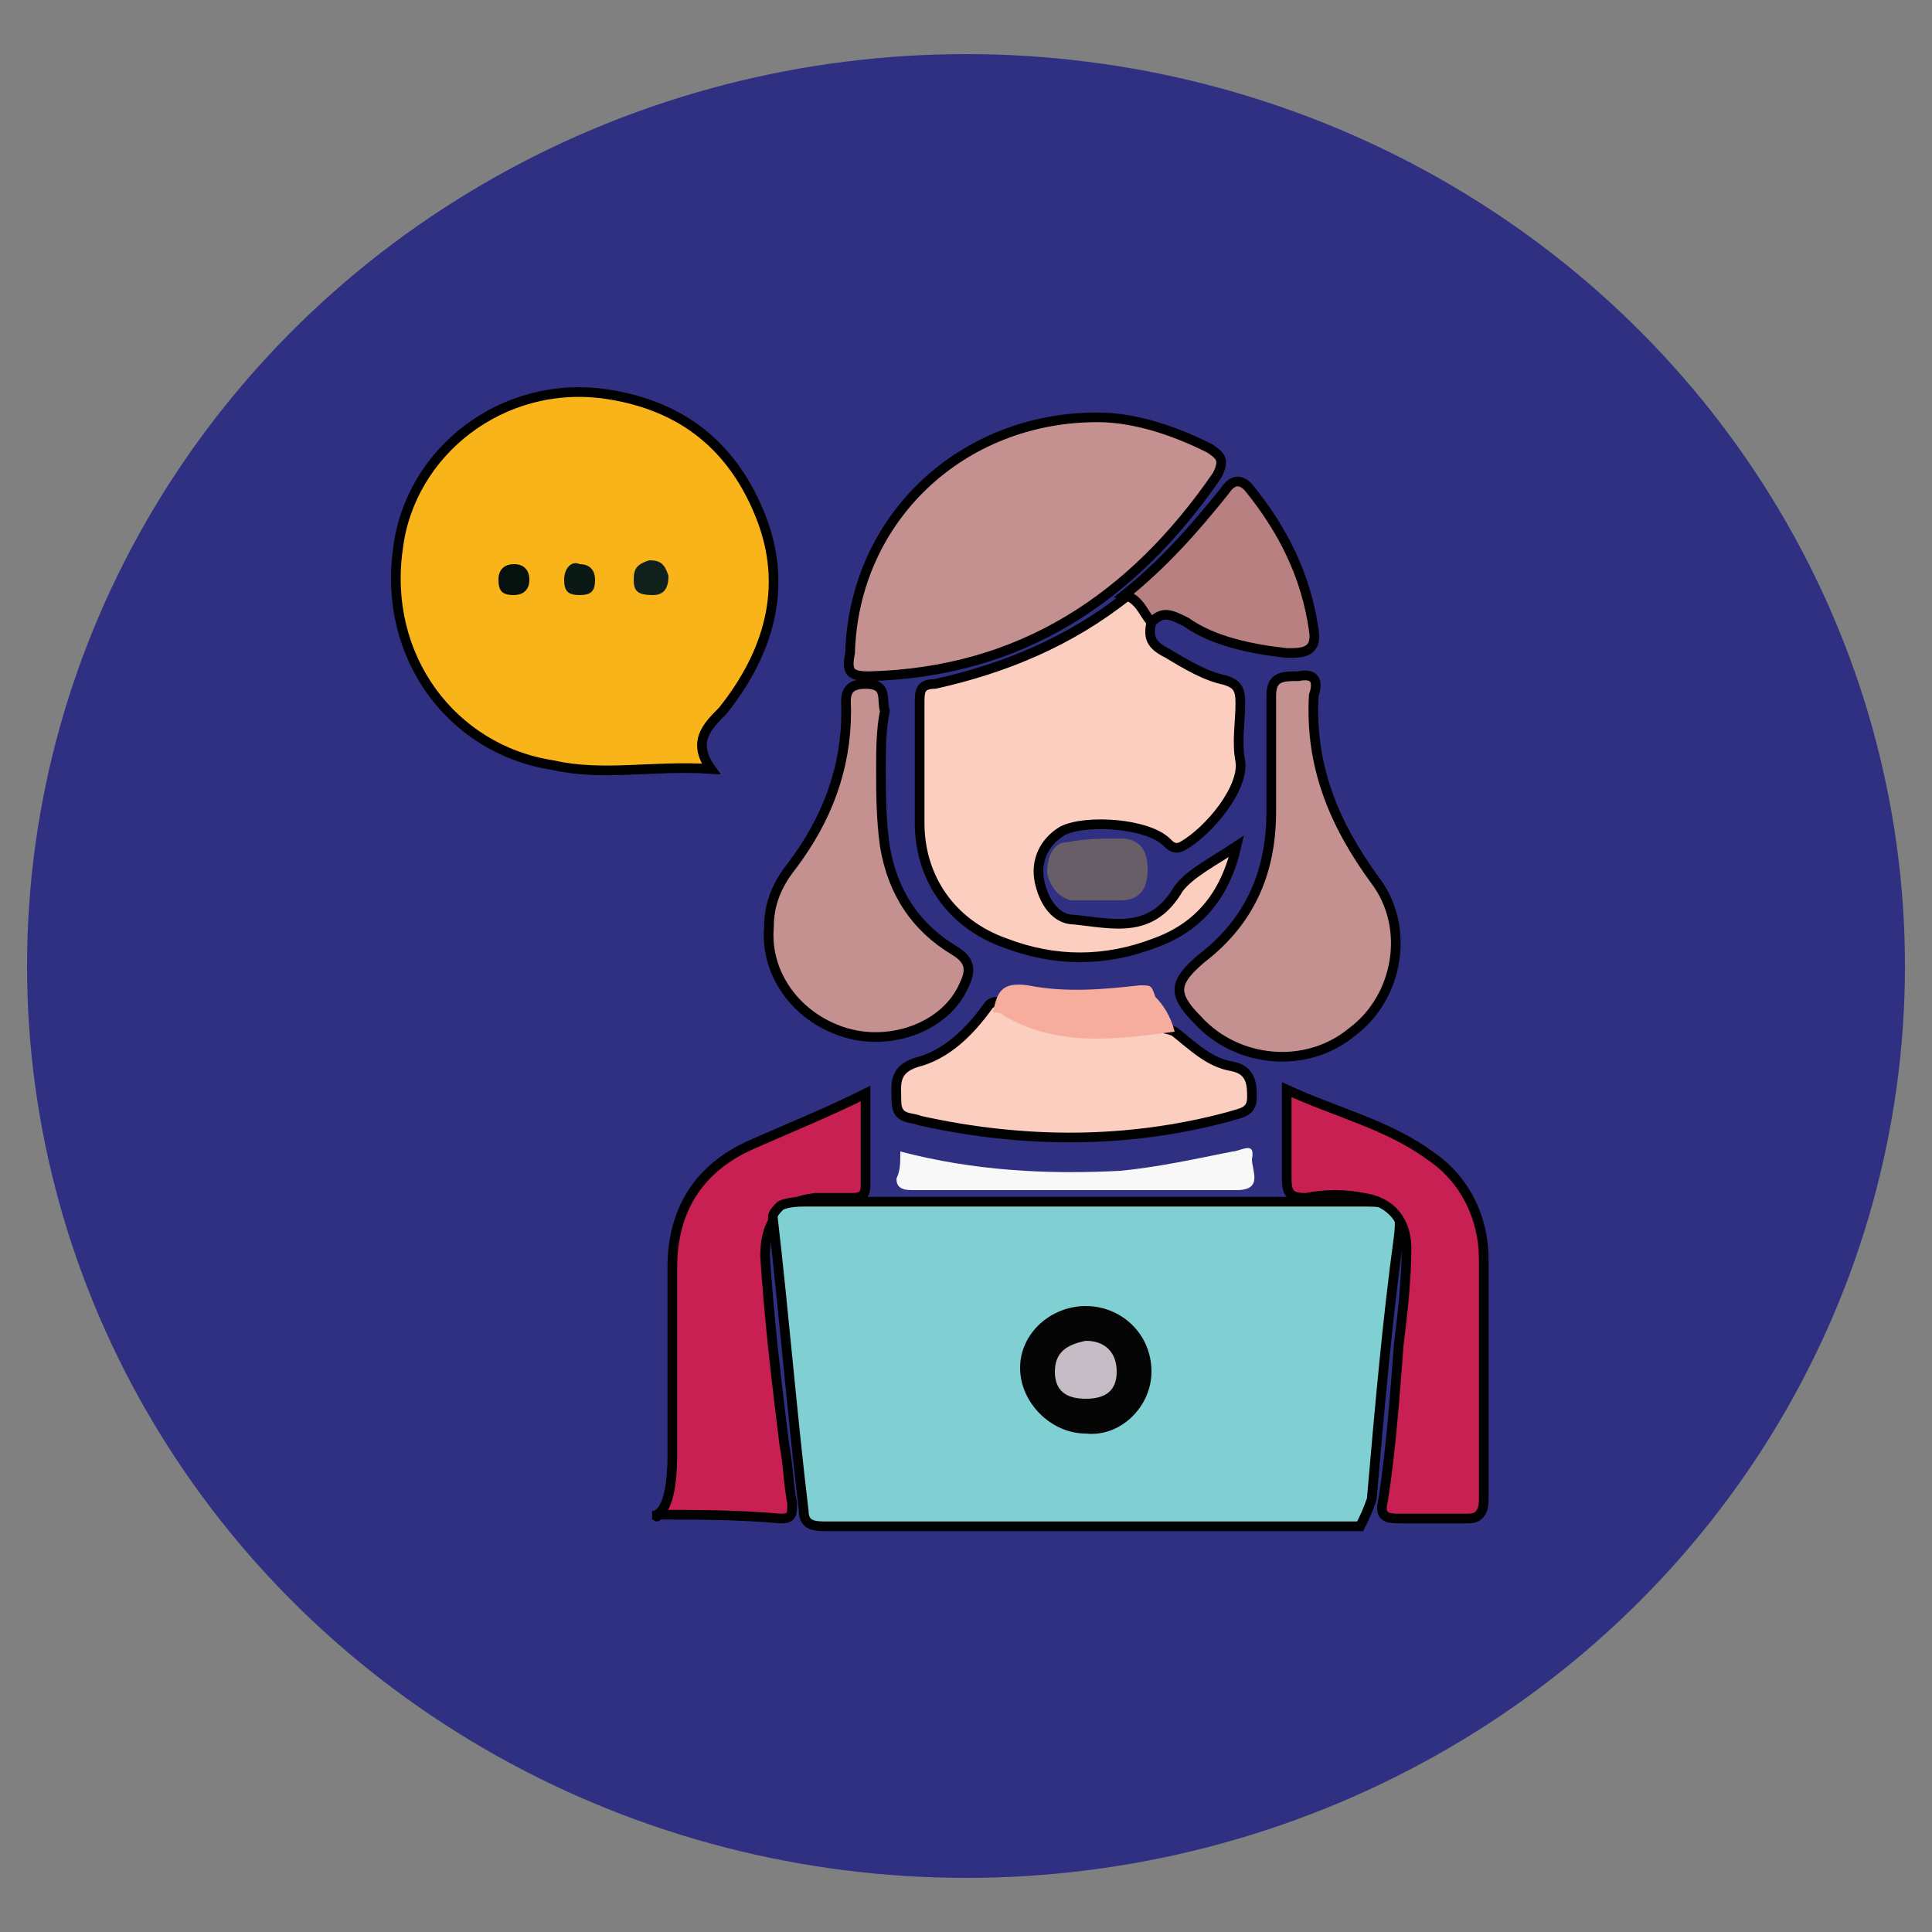
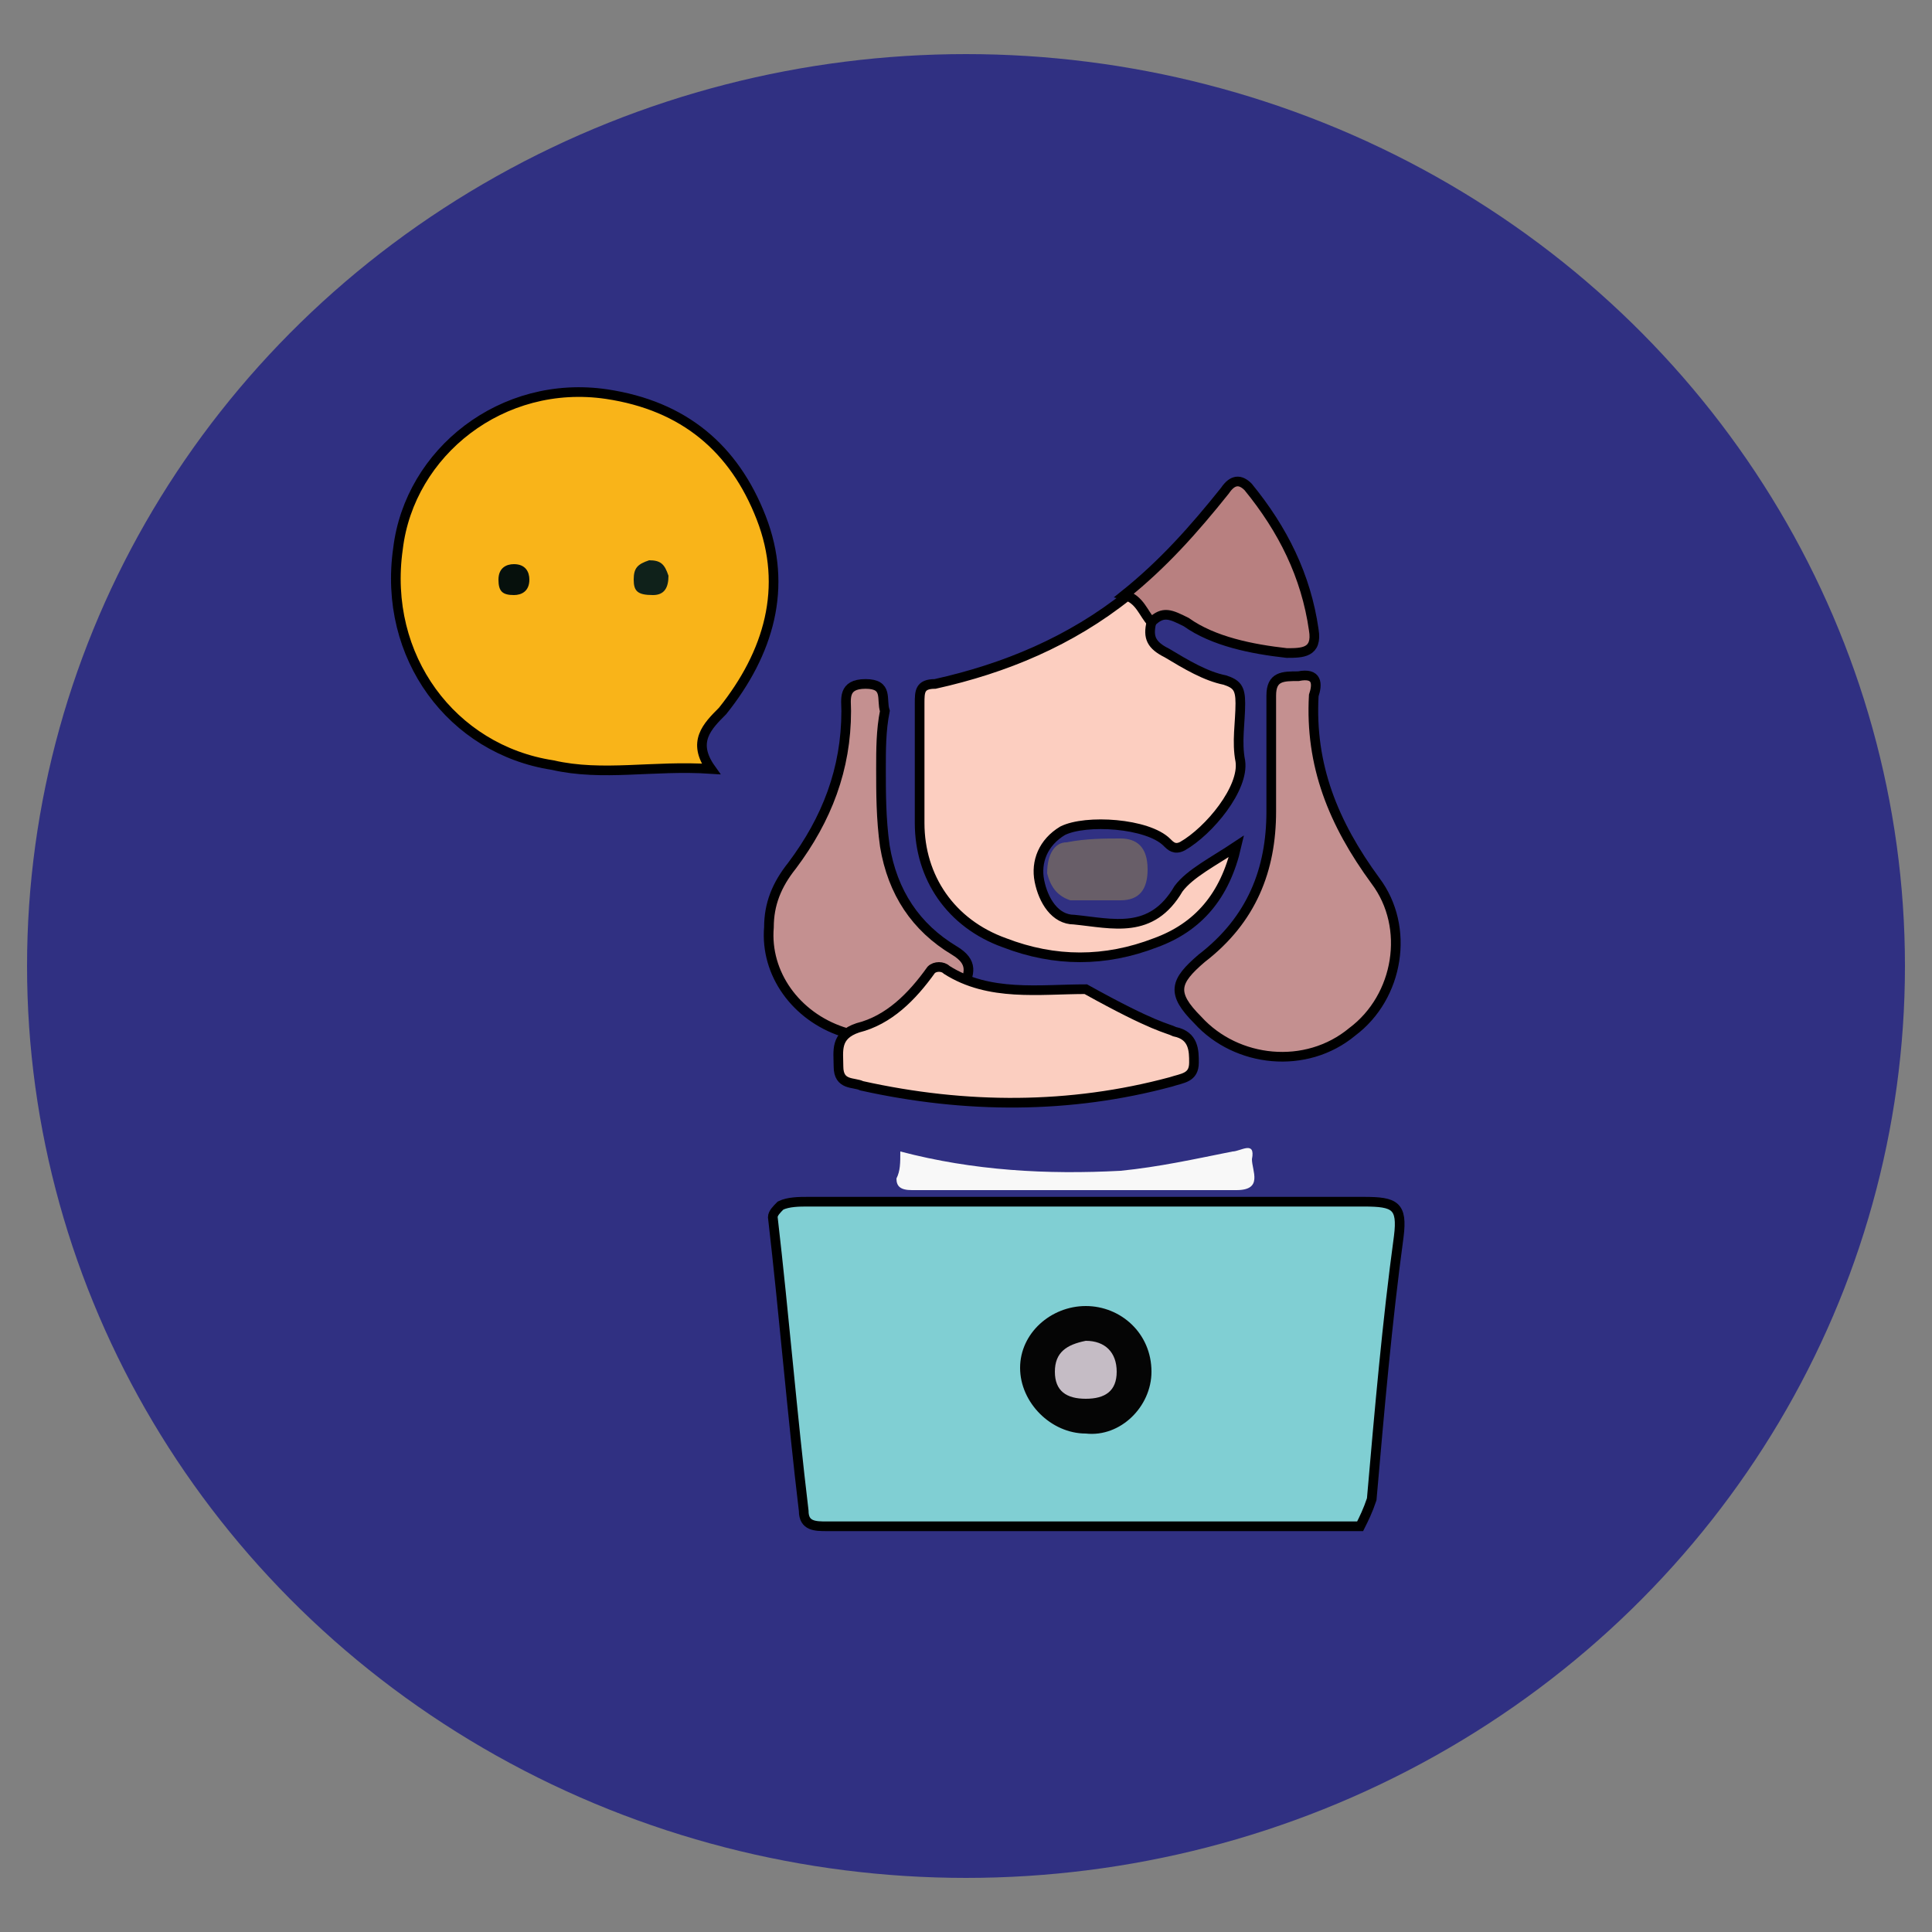
<svg xmlns="http://www.w3.org/2000/svg" id="Layer_1" x="0px" y="0px" viewBox="0 0 50 50" style="enable-background:new 0 0 50 50;" xml:space="preserve">
  <rect x="0" y="0" width="50" height="50" fill="#808080" stroke="none" />
  <style type="text/css">	.st0{fill:#303082;}	.st1{fill:#FFFFFF;}	.st2{fill:#C9D6AF;stroke:#000000;stroke-width:0.25;stroke-miterlimit:10;}	.st3{fill:#80CFD3;stroke:#000000;stroke-width:0.25;stroke-miterlimit:10;}	.st4{fill:#EE1D55;stroke:#000000;stroke-width:0.25;stroke-miterlimit:10;}	.st5{fill:#F8B231;stroke:#000000;stroke-width:0.25;stroke-miterlimit:10;}	.st6{fill:#F8981E;stroke:#000000;stroke-width:0.25;stroke-miterlimit:10;}	.st7{fill:#020203;}	.st8{fill:#FFDA98;}	.st9{fill:#E63A47;stroke:#000000;stroke-width:0.25;stroke-miterlimit:10;}	.st10{fill:#231F20;}	.st11{fill:#FDB83D;stroke:#000000;stroke-width:0.25;stroke-miterlimit:10;}	.st12{fill:#F89833;stroke:#000000;stroke-width:0.25;stroke-miterlimit:10;}	.st13{fill:#F89833;stroke:#000000;stroke-width:0.5;stroke-miterlimit:10;}	.st14{fill:#322E4B;stroke:#000000;stroke-width:0.25;stroke-miterlimit:10;}	.st15{fill:#80CFD3;}	.st16{fill:#5D5F8C;stroke:#000000;stroke-width:0.25;stroke-miterlimit:10;}	.st17{fill:#77B4E3;stroke:#000000;stroke-width:0.25;stroke-miterlimit:10;}	.st18{fill:#E93E63;stroke:#000000;stroke-width:0.25;stroke-miterlimit:10;}	.st19{fill:#DFDCEE;stroke:#000000;stroke-width:0.25;stroke-miterlimit:10;}	.st20{fill:#F9B419;stroke:#000000;stroke-width:0.25;stroke-miterlimit:10;}	.st21{fill:#C82053;stroke:#000000;stroke-width:0.25;stroke-miterlimit:10;}	.st22{fill:#F8B419;stroke:#000000;stroke-width:0.25;stroke-miterlimit:10;}	.st23{fill:none;stroke:#000000;stroke-width:0.25;stroke-miterlimit:10;}	.st24{fill:#FCCEC0;stroke:#000000;stroke-width:0.25;stroke-miterlimit:10;}	.st25{fill:#C49090;stroke:#000000;stroke-width:0.25;stroke-miterlimit:10;}	.st26{fill:#FBCEC0;stroke:#000000;stroke-width:0.25;stroke-miterlimit:10;}	.st27{fill:#B88080;stroke:#000000;stroke-width:0.25;stroke-miterlimit:10;}	.st28{fill:#F8F8F8;}	.st29{fill:#F6AD9D;}	.st30{fill:#685E68;}	.st31{fill:#050505;}	.st32{fill:#0F211A;}	.st33{fill:#0A1913;}	.st34{fill:#06100C;}	.st35{fill:#C5BCC5;}</style>
  <ellipse class="st0" cx="25" cy="25" rx="24.3" ry="23.6" />
-   <path class="st21" d="M17,39.2c0.4-0.2,0.4-1.3,0.4-1.6c0-1.6,0-3.2,0-4.8c0-1.5,0.7-2.6,2.1-3.2c0.9-0.4,1.9-0.8,2.9-1.3 c0,0.9,0,1.6,0,2.4c0,0.3-0.2,0.3-0.4,0.3c-0.3,0-0.6,0-0.9,0c-0.9,0.1-1.3,0.6-1.3,1.5c0.1,1.6,0.3,3.3,0.5,4.9 c0.1,0.5,0.1,1,0.2,1.5c0,0.3,0,0.4-0.3,0.4C19.1,39.2,18,39.2,17,39.2C17,38.9,17,39.4,17,39.2z" />
  <path class="st3" d="M35.2,39.5c-3.1,0-6.2,0-9.3,0c-1.5,0-3,0-4.5,0c-0.3,0-0.6,0-0.6-0.4c-0.3-2.5-0.5-5-0.8-7.6 c0-0.1,0.1-0.2,0.2-0.3c0.2-0.1,0.5-0.1,0.7-0.1c4.8,0,9.6,0,14.4,0c0.8,0,1,0.1,0.9,0.9c-0.3,2.2-0.5,4.5-0.7,6.8 C35.4,39.1,35.3,39.3,35.2,39.5z" />
  <path class="st24" d="M29.8,16.1c-0.1,0.4,0,0.6,0.4,0.8c0.5,0.3,1,0.6,1.5,0.7c0.3,0.1,0.4,0.2,0.4,0.6c0,0.5-0.1,1,0,1.5 c0.1,0.7-0.8,1.8-1.5,2.2c-0.2,0.1-0.3,0-0.4-0.1c-0.5-0.5-2.1-0.6-2.7-0.3c-0.5,0.3-0.7,0.8-0.6,1.3c0.1,0.5,0.4,1,0.9,1 c1,0.1,2,0.4,2.7-0.8c0.3-0.4,0.9-0.7,1.5-1.1c-0.3,1.3-1,2.1-2.1,2.5c-1.3,0.5-2.6,0.5-3.9,0c-1.4-0.5-2.2-1.7-2.2-3.1 c0-1,0-2.1,0-3.1c0-0.3,0-0.5,0.4-0.5c1.8-0.4,3.5-1.1,5-2.3C29.6,15.3,29.7,15.7,29.8,16.1z" />
-   <path class="st25" d="M28.4,10.8c0.9,0,1.9,0.3,2.9,0.8c0.3,0.2,0.4,0.3,0.2,0.7c-2.2,3.2-5.1,5.1-9,5.2c-0.5,0-0.6-0.1-0.5-0.6 C22.1,13.4,24.9,10.8,28.4,10.8z" />
-   <path class="st21" d="M33.3,28.2c1.3,0.6,2.6,0.9,3.7,1.7c0.9,0.6,1.4,1.6,1.4,2.7c0,2.1,0,4.1,0,6.2c0,0.3-0.1,0.5-0.4,0.5 c-0.6,0-1.2,0-1.8,0c-0.4,0-0.5-0.1-0.4-0.5c0.2-1.3,0.3-2.7,0.4-4c0.1-0.8,0.2-1.7,0.2-2.5c0-0.7-0.4-1.2-1.1-1.3 c-0.5-0.1-1-0.1-1.5,0c-0.4,0-0.5-0.1-0.5-0.5C33.3,29.7,33.3,29,33.3,28.2z" />
  <path class="st25" d="M32.9,19.7c0-0.6,0-1.1,0-1.7c0-0.5,0.3-0.5,0.7-0.5c0.5-0.1,0.5,0.2,0.4,0.5c-0.1,1.8,0.5,3.3,1.6,4.8 c0.9,1.2,0.6,3-0.6,3.9c-1.2,1-3,0.8-4-0.3c-0.7-0.7-0.6-1,0.1-1.6c1.3-1,1.8-2.3,1.8-3.8C32.9,20.6,32.9,20.2,32.9,19.7z" />
  <path class="st25" d="M22.8,19.9c0,0.6,0,1.3,0.1,2c0.2,1.2,0.8,2.1,1.8,2.7c0.5,0.3,0.4,0.6,0.2,1c-0.5,1-1.9,1.5-3.1,1.1 c-1.2-0.4-2-1.5-1.9-2.7c0-0.6,0.2-1.1,0.6-1.6c0.9-1.2,1.4-2.5,1.4-4c0-0.3-0.1-0.7,0.5-0.7c0.6,0,0.4,0.4,0.5,0.7 C22.8,18.9,22.8,19.4,22.8,19.9z" />
-   <path class="st26" d="M30.4,26.7c0.5,0.4,0.9,0.8,1.5,0.9c0.5,0.1,0.5,0.5,0.5,0.8c0,0.4-0.3,0.4-0.6,0.5c-2.6,0.7-5.3,0.7-8,0.1 c-0.2-0.1-0.6,0-0.6-0.5c0-0.4-0.1-0.8,0.5-1c0.8-0.2,1.4-0.8,1.9-1.5c0.1-0.1,0.3-0.1,0.4,0c1.1,0.7,2.4,0.5,3.6,0.5 C29.9,26.6,30.2,26.6,30.4,26.7z" />
+   <path class="st26" d="M30.4,26.7c0.5,0.1,0.5,0.5,0.5,0.8c0,0.4-0.3,0.4-0.6,0.5c-2.6,0.7-5.3,0.7-8,0.1 c-0.2-0.1-0.6,0-0.6-0.5c0-0.4-0.1-0.8,0.5-1c0.8-0.2,1.4-0.8,1.9-1.5c0.1-0.1,0.3-0.1,0.4,0c1.1,0.7,2.4,0.5,3.6,0.5 C29.9,26.6,30.2,26.6,30.4,26.7z" />
  <path class="st27" d="M29.8,16.1c-0.2-0.2-0.3-0.6-0.7-0.7c1-0.8,1.8-1.7,2.6-2.7c0.2-0.3,0.4-0.3,0.6-0.1c0.9,1.1,1.5,2.3,1.7,3.7 c0.1,0.6-0.3,0.6-0.7,0.6c-0.9-0.1-1.9-0.3-2.6-0.8C30.3,15.9,30.1,15.8,29.8,16.1z" />
  <path class="st28" d="M23.3,29.8c1.9,0.5,3.8,0.6,5.7,0.5c1-0.1,1.9-0.3,2.9-0.5c0.2,0,0.6-0.3,0.5,0.2c0,0.3,0.3,0.8-0.4,0.8 c-2.8,0-5.6,0-8.4,0c-0.3,0-0.4-0.1-0.4-0.3C23.3,30.3,23.3,30.1,23.3,29.8z" />
-   <path class="st29" d="M30.4,26.7c-1.5,0.2-3,0.4-4.4-0.4c-0.1-0.1-0.2-0.1-0.3-0.1c0.1-0.5,0.2-0.8,0.9-0.7c1,0.2,2,0.1,2.9,0 c0.3,0,0.3,0,0.4,0.3C30.1,26,30.3,26.3,30.4,26.7z" />
  <path class="st30" d="M28.1,23.3c0.1,0-0.2,0-0.4,0c-0.3-0.1-0.5-0.3-0.6-0.7c0-0.5,0.2-0.8,0.5-0.8c0.5-0.1,1-0.1,1.4-0.1 c0.4,0,0.7,0.2,0.7,0.8c0,0.5-0.2,0.8-0.7,0.8C28.9,23.3,28.6,23.3,28.1,23.3z" />
  <path class="st20" d="M19.7,13.4c-0.7-1.8-2-2.9-4-3.2c-2.7-0.4-5.1,1.5-5.4,4c-0.4,2.8,1.4,5.2,4,5.6c1.3,0.3,2.6,0,4.1,0.1 c-0.5-0.7-0.1-1.1,0.3-1.5C19.9,16.9,20.4,15.2,19.7,13.4z" />
  <path class="st31" d="M28.1,37.1c-0.9,0-1.7-0.8-1.7-1.7c0-0.9,0.8-1.6,1.7-1.6c0.9,0,1.7,0.7,1.7,1.7C29.8,36.4,29,37.2,28.1,37.1z " />
  <path class="st32" d="M16.4,15c0-0.3,0.1-0.4,0.4-0.5c0.3,0,0.4,0.1,0.5,0.4c0,0.3-0.1,0.5-0.4,0.5C16.5,15.4,16.4,15.3,16.4,15z" />
-   <path class="st33" d="M15.4,15c0,0.3-0.1,0.4-0.4,0.4c-0.3,0-0.4-0.1-0.4-0.4c0-0.3,0.2-0.5,0.4-0.4C15.3,14.6,15.4,14.8,15.4,15z" />
  <path class="st34" d="M13.7,15c0,0.3-0.2,0.4-0.4,0.4c-0.3,0-0.4-0.1-0.4-0.4c0-0.3,0.2-0.4,0.4-0.4C13.6,14.6,13.7,14.8,13.7,15z" />
  <path class="st35" d="M28.1,34.7c0.5,0,0.8,0.3,0.8,0.8c0,0.5-0.3,0.7-0.8,0.7c-0.5,0-0.8-0.2-0.8-0.7C27.3,35,27.6,34.8,28.1,34.7z " />
</svg>